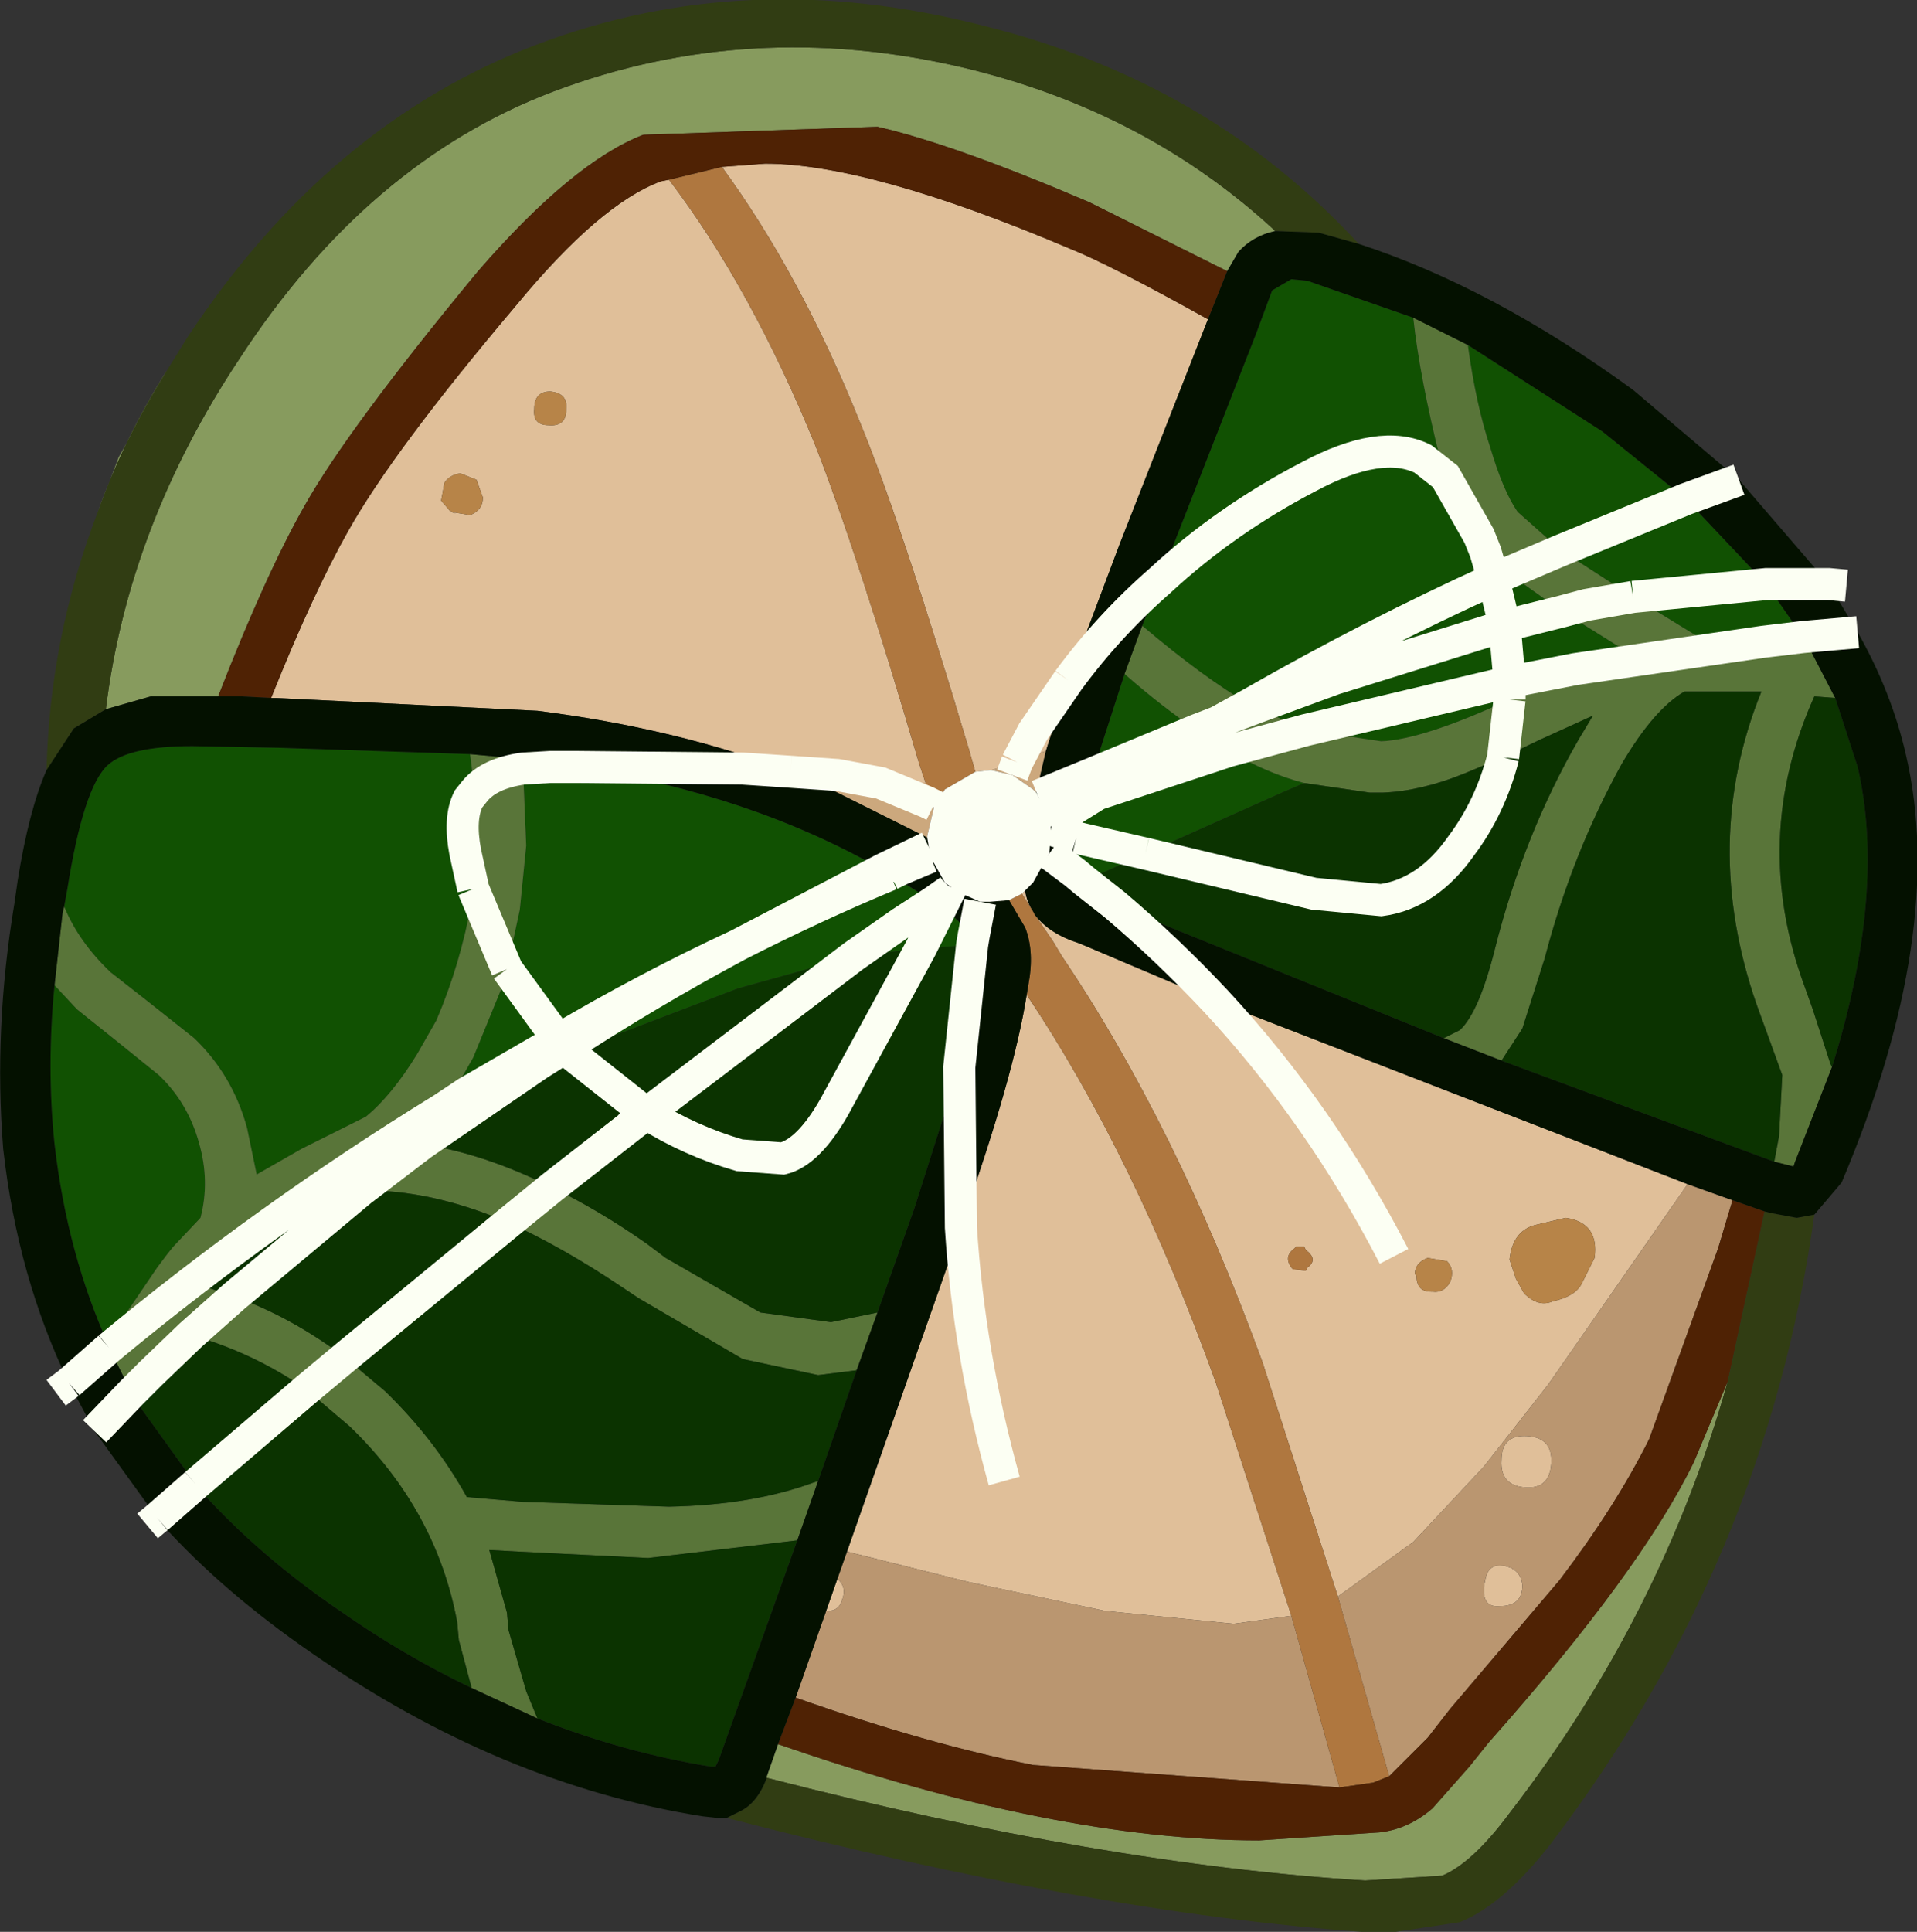
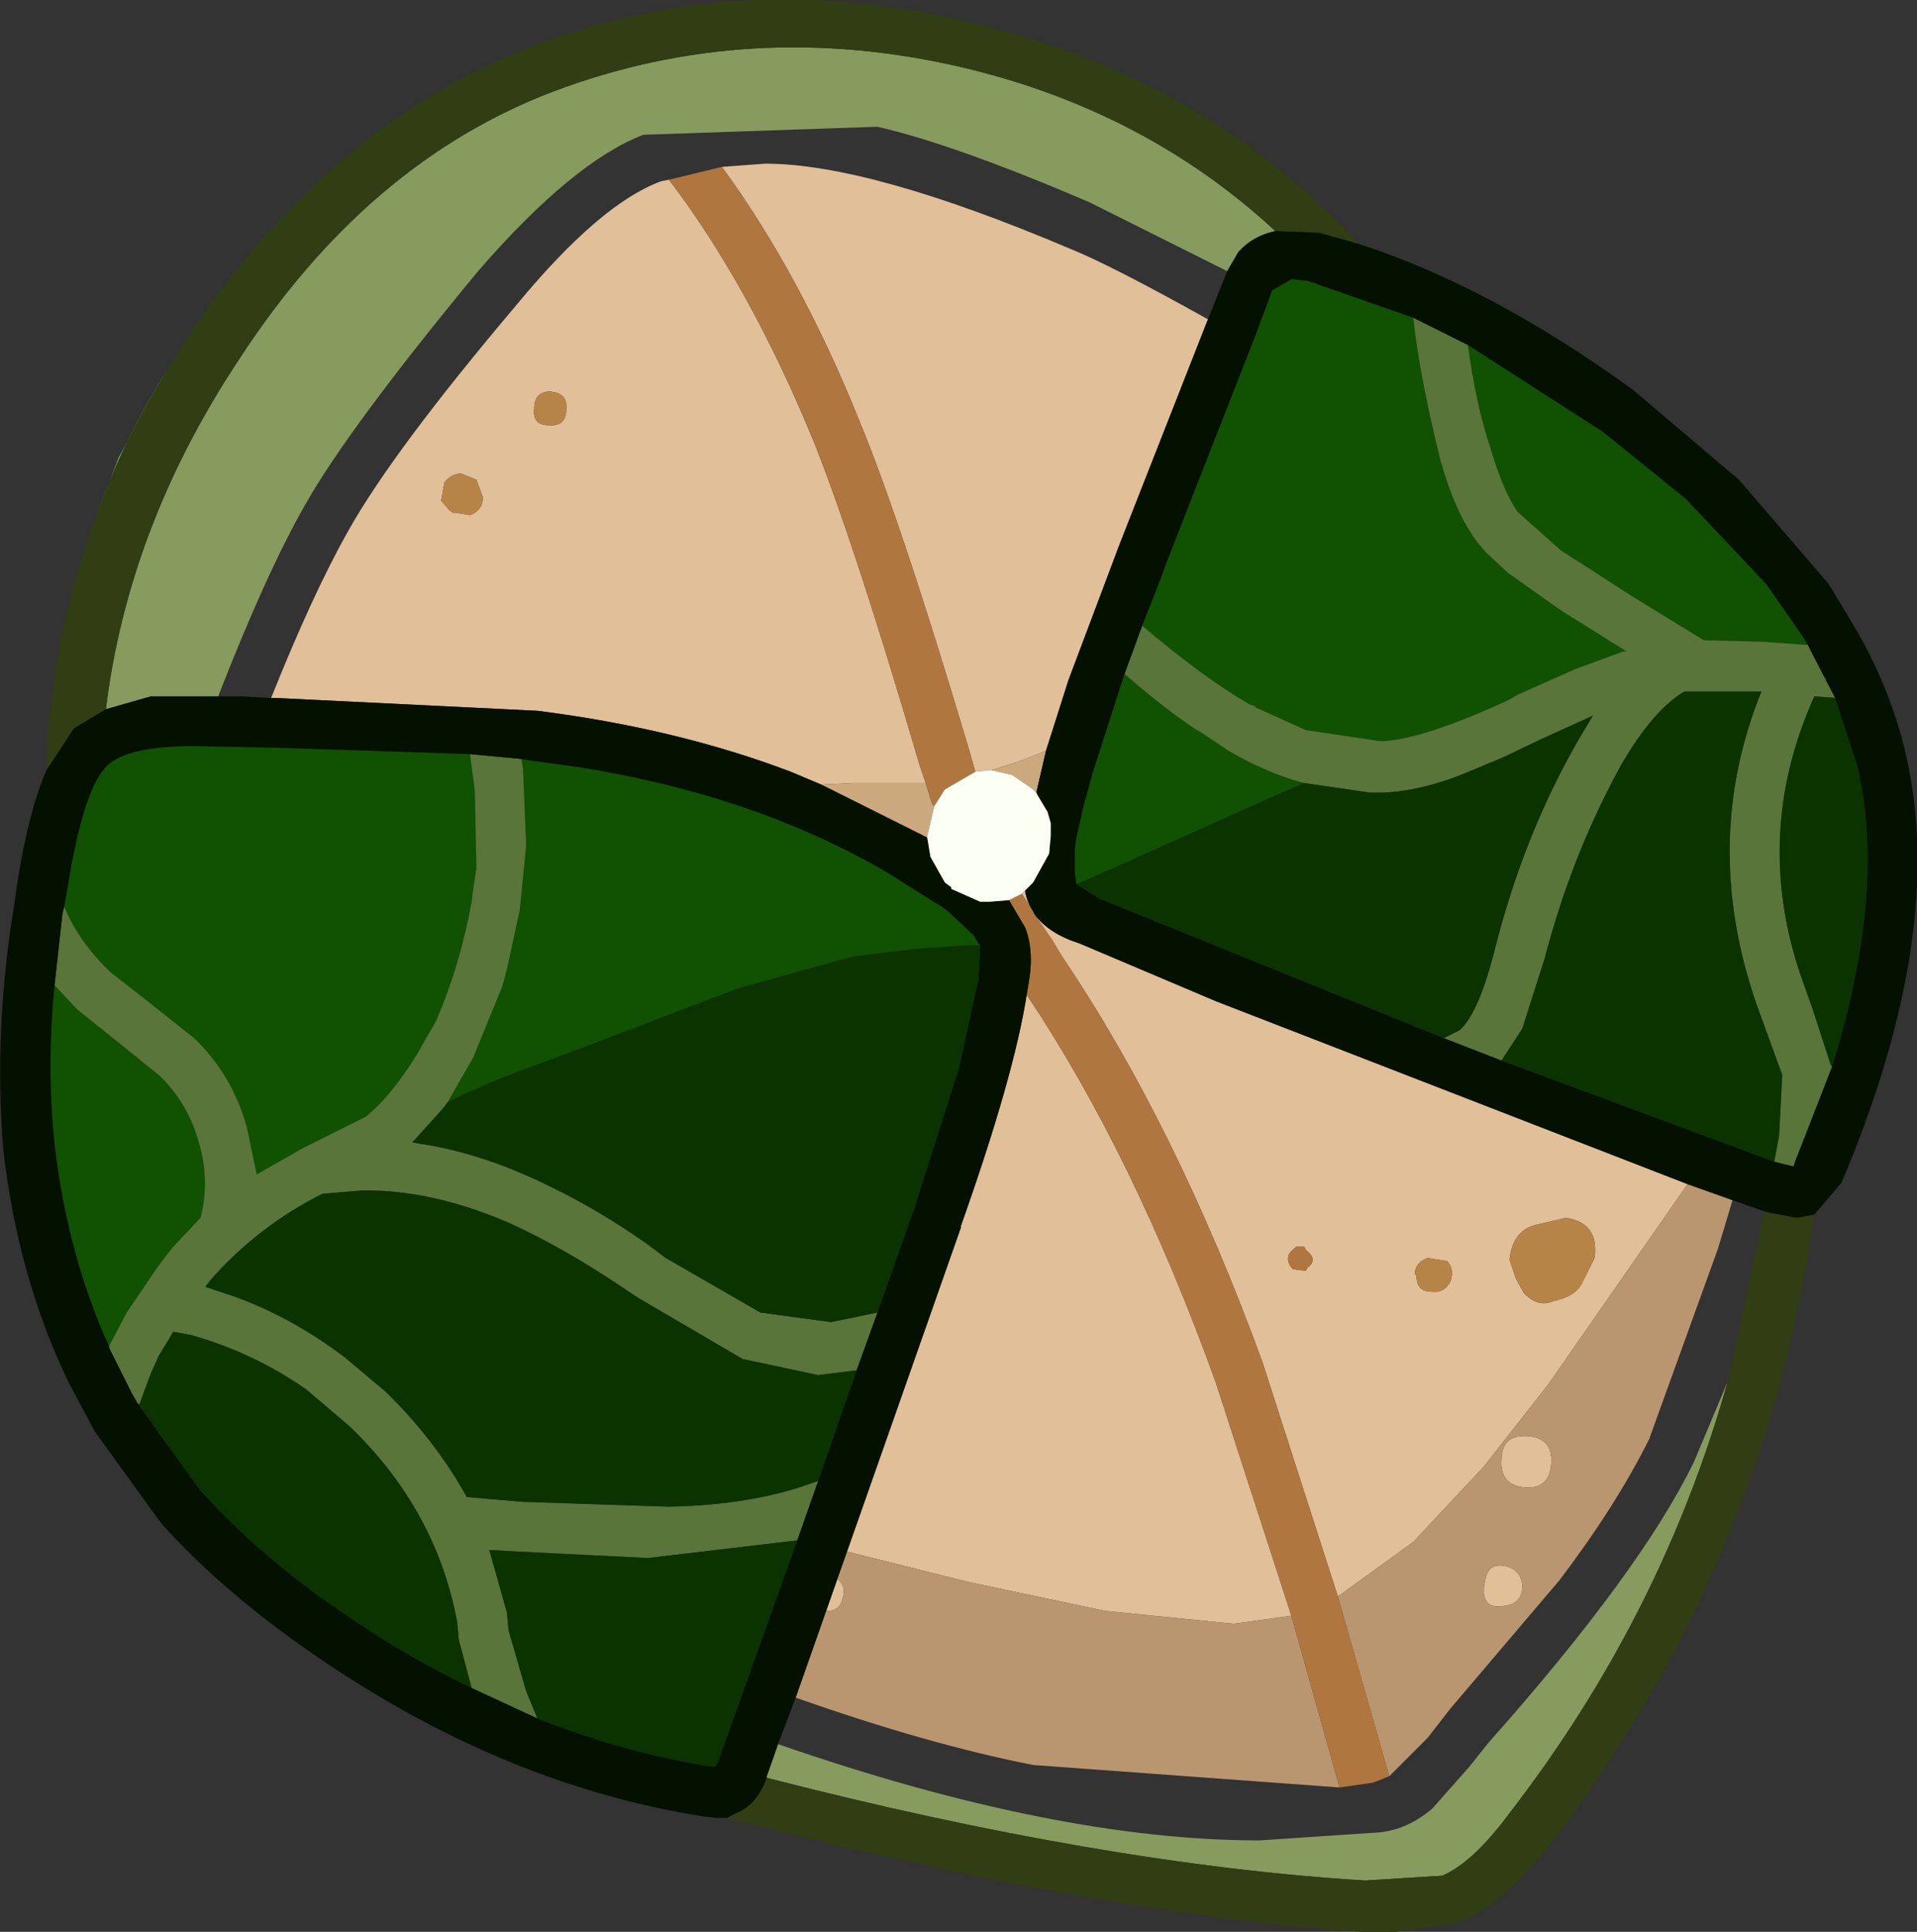
<svg xmlns="http://www.w3.org/2000/svg" xmlns:xlink="http://www.w3.org/1999/xlink" height="60.2px" width="59.75px">
  <rect width="100%" height="100%" fill="#333333" stroke="none" />
  <g transform="matrix(1.0, 0.0, 0.0, 1.0, 29.85, 30.1)">
    <use height="60.2" transform="matrix(1.0, 0.0, 0.0, 1.0, -29.85, -30.1)" width="59.75" xlink:href="#shape0" />
  </g>
  <defs>
    <g id="shape0" transform="matrix(1.0, 0.0, 0.0, 1.0, 29.85, 30.1)">
      <path d="M-24.65 -18.55 Q-26.0 -16.4 -26.8 -14.15 L-26.15 -15.85 -24.65 -18.55 M-26.55 -8.0 Q-25.85 -13.7 -22.4 -18.9 -18.4 -25.05 -12.6 -27.25 -6.5 -29.55 0.15 -28.0 5.85 -26.65 9.9 -22.9 9.2 -22.75 8.75 -22.25 L8.4 -21.65 4.1 -23.8 Q-0.1 -25.6 -2.5 -26.15 L-9.8 -25.9 Q-12.0 -25.05 -14.95 -21.65 -19.0 -16.75 -20.35 -14.35 -21.55 -12.25 -23.05 -8.4 L-25.15 -8.4 -26.55 -8.0 M24.0 12.95 Q21.95 20.25 17.2 26.4 16.05 27.95 15.1 28.35 L12.7 28.5 Q4.55 28.0 -5.95 25.3 L-5.95 25.25 -5.6 24.25 Q3.05 27.25 9.4 27.25 L13.15 27.0 Q14.05 26.9 14.8 26.25 L15.95 24.95 16.55 24.2 Q21.3 18.85 22.95 15.45 L24.0 12.95" fill="#879b5e" fill-rule="evenodd" stroke="none" />
      <path d="M7.8 -20.15 L5.05 -13.15 3.45 -8.9 2.35 -7.3 1.85 -6.35 2.35 -7.3 3.45 -8.9 2.75 -6.7 1.85 -6.35 1.05 -6.1 1.0 -6.1 0.55 -6.05 0.35 -6.75 Q-1.75 -13.8 -3.05 -16.95 -4.9 -21.55 -7.35 -24.9 L-6.0 -25.0 Q-2.75 -25.0 3.5 -22.35 4.75 -21.85 7.8 -20.15 M2.1 -2.35 Q2.15 -2.0 2.35 -1.7 L2.0 -2.25 2.1 -2.35 M2.4 -1.6 Q2.85 -1.0 3.8 -0.7 L8.05 1.1 Q11.3 4.6 13.6 9.05 11.3 4.6 8.05 1.1 L22.75 6.8 18.4 13.05 16.4 15.6 14.2 17.95 11.85 19.65 9.5 12.35 Q6.8 4.95 3.25 -0.3 L2.95 -0.8 2.4 -1.6 M2.15 0.9 Q5.5 5.9 8.05 13.0 L10.4 20.25 8.6 20.5 4.6 20.1 0.35 19.2 -3.45 18.25 0.1 8.15 0.1 8.1 Q1.75 3.45 2.15 0.9 M10.55 8.75 L10.5 8.8 Q10.15 9.05 10.4 9.4 L10.45 9.45 10.85 9.5 10.9 9.4 Q11.25 9.15 10.85 8.85 L10.8 8.75 10.55 8.75 M14.25 9.6 L14.3 9.65 Q14.3 10.15 14.75 10.15 L14.8 10.15 Q15.15 10.2 15.35 9.85 15.5 9.45 15.25 9.2 L14.65 9.1 Q14.25 9.25 14.25 9.6 M19.85 9.1 Q20.0 8.0 18.95 7.85 L18.1 8.05 Q17.3 8.2 17.2 9.15 L17.4 9.75 17.65 10.2 Q18.1 10.65 18.55 10.45 19.25 10.3 19.45 9.9 L19.85 9.1 M-3.75 19.1 Q-3.45 19.35 -3.6 19.75 -3.7 20.1 -4.05 20.1 L-4.1 20.1 -3.75 19.1 M16.45 19.1 Q16.55 18.6 17.05 18.7 17.55 18.8 17.6 19.3 17.6 19.95 16.9 19.95 16.45 20.0 16.4 19.55 L16.4 19.35 16.45 19.1 M17.7 16.25 Q16.9 16.2 16.95 15.4 16.95 14.6 17.75 14.65 18.55 14.7 18.5 15.5 18.45 16.3 17.7 16.25 M1.45 16.05 Q0.35 12.1 0.1 8.15 0.35 12.1 1.45 16.05 M-21.4 -8.35 Q-20.1 -11.6 -19.0 -13.55 -17.6 -16.05 -13.75 -20.6 -11.15 -23.75 -9.25 -24.45 L-9.0 -24.5 Q-6.45 -21.15 -4.45 -16.25 -3.15 -12.95 -1.2 -6.3 L-1.0 -5.7 -1.6 -5.7 -2.4 -5.7 -3.75 -5.95 -5.2 -6.05 -3.75 -5.95 -2.4 -5.7 -3.25 -5.7 -4.25 -5.65 -5.2 -6.05 Q-8.75 -7.4 -13.1 -7.95 L-21.25 -8.35 -21.4 -8.35 M-15.65 -14.1 L-15.8 -14.15 -15.2 -14.05 Q-14.8 -14.2 -14.8 -14.6 L-15.0 -15.15 -15.5 -15.35 Q-15.85 -15.3 -16.0 -15.05 L-16.1 -14.5 -15.8 -14.15 -15.85 -14.2 -15.65 -14.1 M-12.75 -16.85 Q-12.2 -16.8 -12.2 -17.35 -12.15 -17.85 -12.7 -17.9 -13.2 -17.9 -13.2 -17.35 -13.25 -16.85 -12.75 -16.85" fill="#e0bf99" fill-rule="evenodd" stroke="none" />
      <path d="M1.05 -6.1 L1.85 -6.35 2.75 -6.7 2.45 -5.4 2.35 -5.5 1.7 -5.95 1.05 -6.1 M1.7 -5.95 L1.85 -6.35 1.7 -5.95 M-2.4 -5.7 L-1.6 -5.7 -1.0 -5.7 -0.8 -5.05 -0.75 -5.0 -0.75 -4.9 -0.95 -4.05 -0.95 -4.0 -4.25 -5.65 -3.25 -5.7 -2.4 -5.7 -0.95 -5.1 -0.75 -5.0 -0.95 -5.1 -2.4 -5.7" fill="#cca87d" fill-rule="evenodd" stroke="none" />
      <path d="M10.4 20.25 L11.9 25.6 2.35 24.9 Q-0.95 24.25 -5.05 22.8 L-4.1 20.1 -4.05 20.1 Q-3.7 20.1 -3.6 19.75 -3.45 19.35 -3.75 19.1 L-3.45 18.25 0.35 19.2 4.6 20.1 8.6 20.5 10.4 20.25 M13.45 25.25 L11.85 19.65 14.2 17.95 16.4 15.6 18.4 13.05 22.75 6.8 24.15 7.3 23.7 8.8 21.55 14.75 Q20.5 16.85 18.75 19.15 L15.35 23.15 14.65 24.05 13.45 25.25 M17.7 16.25 Q18.45 16.3 18.5 15.5 18.55 14.7 17.75 14.65 16.95 14.6 16.95 15.4 16.9 16.2 17.7 16.25 M16.45 19.1 L16.4 19.35 16.4 19.55 Q16.45 20.0 16.9 19.95 17.6 19.95 17.6 19.3 17.55 18.8 17.05 18.7 16.55 18.6 16.45 19.1" fill="#ba9670" fill-rule="evenodd" stroke="none" />
      <path d="M-7.35 -24.9 Q-4.9 -21.55 -3.05 -16.95 -1.75 -13.8 0.35 -6.75 L0.55 -6.05 -0.4 -5.5 -0.75 -4.95 -0.75 -4.9 -0.75 -5.0 -0.8 -5.05 -1.0 -5.7 -1.2 -6.3 Q-3.15 -12.95 -4.45 -16.25 -6.45 -21.15 -9.0 -24.5 L-7.35 -24.9 M2.35 -1.7 L2.4 -1.6 2.95 -0.8 3.25 -0.3 Q6.8 4.95 9.5 12.35 L11.85 19.65 13.45 25.25 12.95 25.45 11.9 25.6 10.4 20.25 8.05 13.0 Q5.5 5.9 2.15 0.9 L2.2 0.6 Q2.4 -0.45 2.1 -1.2 L1.6 -2.05 2.0 -2.25 2.35 -1.7 M10.55 8.75 L10.8 8.75 10.85 8.85 Q11.25 9.15 10.9 9.4 L10.85 9.5 10.45 9.45 10.4 9.4 Q10.15 9.05 10.5 8.8 L10.55 8.75 M-0.75 -5.0 L-0.75 -4.95 -0.75 -5.0" fill="#af773f" fill-rule="evenodd" stroke="none" />
-       <path d="M8.4 -21.65 L7.8 -20.15 Q4.75 -21.85 3.5 -22.35 -2.75 -25.0 -6.0 -25.0 L-7.35 -24.9 -9.0 -24.5 -9.25 -24.45 Q-11.15 -23.75 -13.75 -20.6 -17.6 -16.05 -19.0 -13.55 -20.1 -11.6 -21.4 -8.35 L-22.35 -8.4 -23.05 -8.4 Q-21.55 -12.25 -20.35 -14.35 -19.0 -16.75 -14.95 -21.65 -12.0 -25.05 -9.8 -25.9 L-2.5 -26.15 Q-0.1 -25.6 4.1 -23.8 L8.4 -21.65 M11.9 25.6 L12.95 25.45 13.45 25.25 14.65 24.05 15.35 23.15 18.75 19.15 Q20.5 16.85 21.55 14.75 L23.7 8.8 24.15 7.3 25.15 7.65 24.0 12.95 22.95 15.45 Q21.3 18.85 16.55 24.2 L15.95 24.95 14.8 26.25 Q14.05 26.9 13.15 27.0 L9.4 27.25 Q3.05 27.25 -5.6 24.25 L-5.05 22.8 Q-0.95 24.25 2.35 24.9 L11.9 25.6" fill="#4f2204" fill-rule="evenodd" stroke="none" />
      <path d="M12.5 -22.5 L11.25 -22.85 9.9 -22.9 Q5.85 -26.65 0.15 -28.0 -6.5 -29.55 -12.6 -27.25 -18.4 -25.05 -22.4 -18.9 -25.85 -13.7 -26.55 -8.0 L-27.55 -7.4 -28.4 -6.1 Q-28.3 -10.25 -26.8 -14.15 -26.0 -16.4 -24.65 -18.55 L-24.0 -19.6 Q-19.6 -26.25 -13.15 -28.7 -6.6 -31.2 0.8 -29.3 7.85 -27.55 12.5 -22.5 M26.7 7.75 Q25.2 18.55 18.45 27.4 17.0 29.25 15.65 29.8 L13.65 30.1 12.6 30.1 Q4.2 29.5 -7.2 26.55 L-6.8 26.35 Q-6.25 26.1 -5.95 25.3 4.55 28.0 12.7 28.5 L15.1 28.35 Q16.05 27.95 17.2 26.4 21.95 20.25 24.0 12.95 L25.15 7.65 25.35 7.7 26.15 7.85 26.7 7.75" fill="#313d13" fill-rule="evenodd" stroke="none" />
      <path d="M6.3 -12.0 L6.5 -12.55 9.3 -19.7 9.8 -21.05 10.4 -21.4 10.9 -21.35 14.2 -20.2 Q14.4 -18.35 15.05 -15.75 L15.2 -15.25 14.5 -15.8 Q13.2 -16.45 10.95 -15.25 8.35 -13.9 6.3 -12.0 8.35 -13.9 10.95 -15.25 13.2 -16.45 14.5 -15.8 L15.2 -15.25 Q15.6 -14.0 16.2 -13.2 L16.45 -12.9 17.15 -12.25 18.7 -11.15 18.85 -11.05 17.05 -10.6 17.2 -8.85 10.85 -7.35 17.2 -8.85 17.05 -10.6 18.85 -11.05 20.85 -9.8 20.75 -9.8 19.25 -9.25 17.2 -8.85 17.2 -8.4 17.2 -8.3 17.2 -8.4 17.2 -8.85 19.25 -9.25 17.45 -8.45 17.2 -8.3 Q14.5 -7.05 13.2 -7.0 L10.85 -7.35 9.3 -8.05 9.25 -8.1 9.1 -8.15 Q12.95 -10.35 16.7 -12.05 L17.05 -10.6 11.75 -8.95 9.3 -8.05 11.75 -8.95 17.05 -10.6 16.7 -12.05 Q12.95 -10.35 9.1 -8.15 7.7 -8.95 5.75 -10.6 L6.3 -12.0 M15.9 -19.35 L20.1 -16.65 22.7 -14.55 25.2 -11.9 21.05 -11.5 25.2 -11.9 26.35 -10.25 25.1 -10.1 26.35 -10.25 26.5 -10.0 25.1 -10.1 23.25 -10.15 21.05 -11.5 19.5 -12.5 Q19.1 -12.75 18.8 -12.95 L22.7 -14.55 18.8 -12.95 17.45 -14.15 Q17.0 -14.8 16.6 -16.15 16.15 -17.5 15.9 -19.35 M4.2 -6.0 L5.2 -9.1 Q6.4 -8.05 7.45 -7.35 L7.55 -7.3 4.35 -5.35 4.0 -5.25 4.35 -5.35 7.55 -7.3 8.45 -6.7 4.35 -5.35 3.95 -5.1 4.35 -5.35 8.45 -6.7 Q9.65 -6.0 10.8 -5.7 L10.1 -5.4 5.85 -3.5 3.95 -2.65 3.65 -2.9 3.95 -2.65 3.7 -2.55 3.65 -2.9 3.65 -3.65 3.7 -4.0 3.95 -5.1 4.0 -5.25 4.2 -6.0 7.45 -7.35 4.2 -6.0 M16.45 -12.9 L16.7 -12.05 17.15 -12.25 16.7 -12.05 16.45 -12.9 M3.7 -4.0 L3.9 -3.95 5.85 -3.5 3.9 -3.95 3.7 -4.0 M0.5 -0.95 L0.65 -0.7 0.7 -0.65 0.45 -0.65 0.5 -0.95 0.45 -0.65 -1.15 -0.55 -3.25 -0.3 -1.75 -1.35 -0.75 -2.0 -1.75 -1.35 -3.25 -0.3 -6.85 0.7 -12.1 2.7 -12.25 2.55 Q-9.65 0.85 -6.85 -0.65 -4.5 -1.85 -2.1 -2.85 -4.5 -1.85 -6.85 -0.65 -9.65 0.85 -12.25 2.55 L-12.1 2.7 -13.05 3.05 -14.25 3.5 -15.3 3.95 -15.9 4.25 -15.5 3.55 -15.1 2.85 -14.2 0.65 -14.05 0.1 -13.65 -1.75 -13.45 -3.75 -13.55 -6.15 -13.6 -6.45 -13.3 -6.4 -11.85 -6.2 -12.7 -6.2 -13.55 -6.15 -12.7 -6.2 -11.85 -6.2 Q-6.45 -5.35 -2.35 -3.0 L-2.1 -2.85 -0.75 -2.0 -0.5 -1.85 -0.7 -1.45 -1.15 -0.55 -0.7 -1.45 -0.5 -1.85 -0.3 -1.7 0.5 -0.95 M-27.85 -1.85 L-27.75 -2.4 Q-27.25 -5.55 -26.5 -6.25 -25.85 -6.85 -23.85 -6.85 L-21.2 -6.8 -15.2 -6.6 -15.05 -5.45 -15.25 -5.2 Q-15.55 -4.6 -15.35 -3.55 L-15.1 -2.4 -15.35 -3.55 Q-15.55 -4.6 -15.25 -5.2 L-15.05 -5.45 -15.0 -3.05 -15.1 -2.4 -15.15 -2.0 Q-15.5 -0.05 -16.25 1.7 L-16.85 2.75 Q-17.65 4.05 -18.45 4.7 L-20.45 5.7 -21.85 6.5 -22.15 5.05 Q-22.6 3.4 -23.8 2.25 L-25.25 1.1 -26.4 0.2 Q-27.4 -0.75 -27.85 -1.85 M-28.15 0.6 L-27.45 1.35 -26.2 2.35 -24.9 3.4 Q-24.0 4.25 -23.65 5.5 -23.3 6.7 -23.6 7.85 L-24.45 8.75 -24.65 9.0 -24.95 9.4 -25.9 10.8 -26.45 11.85 Q-27.75 9.0 -28.15 5.55 -28.4 3.15 -28.15 0.6 M-2.35 -3.0 L-6.85 -0.65 Q-9.75 0.7 -12.45 2.3 L-14.05 0.1 -12.45 2.3 Q-9.75 0.7 -6.85 -0.65 L-2.35 -3.0 M-13.05 3.05 L-12.25 2.55 -12.4 2.35 -12.45 2.3 -12.4 2.35 -12.25 2.55 -13.05 3.05 M-12.45 2.3 L-15.3 3.95 -12.45 2.3" fill="#115102" fill-rule="evenodd" stroke="none" />
      <path d="M19.85 9.1 L19.45 9.9 Q19.25 10.3 18.55 10.45 18.1 10.65 17.65 10.2 L17.4 9.75 17.2 9.15 Q17.3 8.2 18.1 8.05 L18.95 7.85 Q20.0 8.0 19.85 9.1 M14.25 9.6 Q14.25 9.25 14.65 9.1 L15.25 9.2 Q15.5 9.45 15.35 9.85 15.15 10.2 14.8 10.15 L14.75 10.15 Q14.3 10.15 14.3 9.65 L14.25 9.6 M-12.75 -16.85 Q-13.25 -16.85 -13.2 -17.35 -13.2 -17.9 -12.7 -17.9 -12.15 -17.85 -12.2 -17.35 -12.2 -16.8 -12.75 -16.85 M-15.65 -14.1 L-15.85 -14.2 -15.8 -14.15 -16.1 -14.5 -16.0 -15.05 Q-15.85 -15.3 -15.5 -15.35 L-15.0 -15.15 -14.8 -14.6 Q-14.8 -14.2 -15.2 -14.05 L-15.8 -14.15 -15.65 -14.1" fill="#b78448" fill-rule="evenodd" stroke="none" />
      <path d="M14.2 -20.2 L15.9 -19.35 Q16.15 -17.5 16.6 -16.15 17.0 -14.8 17.45 -14.15 L18.8 -12.95 Q19.1 -12.75 19.5 -12.5 L21.05 -11.5 19.6 -11.25 18.85 -11.05 19.6 -11.25 21.05 -11.5 23.25 -10.15 25.1 -10.1 19.25 -9.25 25.1 -10.1 26.5 -10.0 26.65 -9.7 27.35 -8.35 26.7 -8.4 Q24.7 -3.95 26.4 0.65 L26.65 1.35 27.2 3.05 27.25 3.15 26.1 6.1 26.05 6.25 25.85 6.2 25.45 6.1 25.6 5.3 25.7 3.4 24.9 1.2 Q23.15 -3.85 25.05 -8.55 L22.65 -8.55 Q21.7 -8.0 20.7 -6.3 19.15 -3.5 18.3 -0.25 L17.6 1.95 16.95 2.95 15.15 2.25 15.65 2.0 Q16.25 1.45 16.75 -0.55 17.65 -4.1 19.35 -7.05 L19.8 -7.8 18.15 -7.05 17.0 -6.5 17.2 -8.3 17.0 -6.5 15.8 -6.0 Q14.45 -5.45 13.25 -5.4 L12.85 -5.4 10.8 -5.7 Q9.65 -6.0 8.45 -6.7 L7.55 -7.3 7.45 -7.35 8.1 -7.6 7.55 -7.3 8.1 -7.6 7.45 -7.35 Q6.4 -8.05 5.2 -9.1 L5.75 -10.6 Q7.7 -8.95 9.1 -8.15 L9.25 -8.1 9.3 -8.05 8.1 -7.6 9.1 -8.15 8.1 -7.6 9.3 -8.05 10.85 -7.35 8.45 -6.7 10.85 -7.35 13.2 -7.0 Q14.5 -7.05 17.2 -8.3 L17.45 -8.45 19.25 -9.25 20.75 -9.8 20.85 -9.8 18.85 -11.05 18.7 -11.15 17.15 -12.25 16.45 -12.9 16.25 -13.4 15.2 -15.25 16.25 -13.4 16.45 -12.9 16.2 -13.2 Q15.6 -14.0 15.2 -15.25 L15.05 -15.75 Q14.4 -18.35 14.2 -20.2 M18.8 -12.95 L17.15 -12.25 18.8 -12.95 M-2.5 10.8 L-3.15 12.6 -4.35 12.75 -6.7 12.25 -9.95 10.35 -10.55 9.95 Q-12.35 8.75 -14.0 8.0 -16.45 6.95 -18.6 7.0 L-16.7 5.55 -18.6 7.0 -19.8 7.1 Q-21.8 8.1 -23.3 9.8 L-23.45 10.0 -22.55 10.3 -23.9 11.5 -22.55 10.3 Q-20.75 10.95 -19.1 12.2 L-17.85 13.25 Q-16.3 14.75 -15.3 16.55 L-13.55 16.7 -9.0 16.85 Q-6.4 16.8 -4.5 16.1 L-4.35 16.05 -5.0 17.9 -9.65 18.45 -13.7 18.25 -14.6 18.2 -14.05 20.15 -14.0 20.7 -13.45 22.6 -13.1 23.45 -15.15 22.5 -15.55 21.0 -15.6 20.45 Q-16.25 16.95 -18.95 14.35 L-20.3 13.2 -19.1 12.2 -20.3 13.2 Q-21.95 12.05 -23.9 11.5 L-24.45 11.4 -24.9 12.15 -25.15 12.7 -25.5 13.65 -25.55 13.65 -25.75 13.3 -25.15 12.7 -25.75 13.3 -26.45 11.9 -26.45 11.85 -25.9 10.8 -24.95 9.4 -24.65 9.0 -24.45 8.75 -23.6 7.85 Q-23.3 6.7 -23.65 5.5 -24.0 4.25 -24.9 3.4 L-26.2 2.35 -27.45 1.35 -28.15 0.6 -27.9 -1.65 -27.85 -1.85 Q-27.4 -0.75 -26.4 0.2 L-25.25 1.1 -23.8 2.25 Q-22.6 3.4 -22.15 5.05 L-21.85 6.5 -20.45 5.7 -18.45 4.7 Q-17.65 4.05 -16.85 2.75 L-16.25 1.7 Q-15.5 -0.05 -15.15 -2.0 L-15.1 -2.4 -14.05 0.1 -15.1 -2.4 -15.0 -3.05 -15.05 -5.45 -15.2 -6.6 -13.6 -6.45 -13.55 -6.15 -13.45 -3.75 -13.65 -1.75 -14.05 0.1 -14.2 0.65 -15.1 2.85 -15.5 3.55 -15.9 4.25 -16.05 4.45 Q-21.5 7.8 -26.45 11.9 -21.5 7.8 -16.05 4.45 L-17.0 5.5 -16.7 5.55 Q-14.75 5.85 -12.65 6.9 L-14.0 8.0 -12.65 6.9 Q-11.2 7.6 -9.7 8.65 L-9.1 9.1 -6.15 10.8 -3.95 11.1 -2.5 10.8 M-13.55 -6.15 Q-14.6 -6.0 -15.05 -5.45 -14.6 -6.0 -13.55 -6.15" fill="#597539" fill-rule="evenodd" stroke="none" />
      <path d="M4.9 -1.9 L4.4 -2.1 3.7 -2.55 3.95 -2.65 5.85 -3.5 10.1 -5.4 10.8 -5.7 12.85 -5.4 13.25 -5.4 Q14.45 -5.45 15.8 -6.0 L17.0 -6.5 18.15 -7.05 19.8 -7.8 19.35 -7.05 Q17.65 -4.1 16.75 -0.55 16.25 1.45 15.65 2.0 L15.15 2.25 4.9 -1.9 3.95 -2.65 4.9 -1.9 M0.7 -0.65 L0.65 0.4 0.05 3.15 0.45 -0.65 0.05 3.15 -1.35 7.55 -2.5 10.8 -3.95 11.1 -6.15 10.8 -9.1 9.1 -9.7 8.65 Q-11.2 7.6 -12.65 6.9 L-9.7 4.6 -12.1 2.7 -9.7 4.6 -12.65 6.9 Q-14.75 5.85 -16.7 5.55 L-17.0 5.5 -16.05 4.45 -15.9 4.25 -15.3 3.95 -14.25 3.5 -13.05 3.05 -12.1 2.7 -6.85 0.7 -3.25 -0.3 -1.15 -0.55 -3.85 4.4 Q-4.65 5.8 -5.45 6.0 L-6.8 5.9 Q-8.35 5.45 -9.7 4.6 L-3.25 -0.3 -9.7 4.6 Q-8.35 5.45 -6.8 5.9 L-5.45 6.0 Q-4.65 5.8 -3.85 4.4 L-1.15 -0.55 0.45 -0.65 0.7 -0.65 M5.85 -3.5 L11.1 -2.25 13.2 -2.05 Q14.65 -2.25 15.7 -3.75 16.6 -4.95 17.0 -6.5 16.6 -4.95 15.7 -3.75 14.65 -2.25 13.2 -2.05 L11.1 -2.25 5.85 -3.5 M27.25 3.15 L27.2 3.05 26.65 1.35 26.4 0.65 Q24.7 -3.95 26.7 -8.4 L27.35 -8.35 28.05 -6.2 Q28.95 -2.3 27.25 3.15 M16.95 2.95 L17.6 1.95 18.3 -0.25 Q19.15 -3.5 20.7 -6.3 21.7 -8.0 22.65 -8.55 L25.05 -8.55 Q23.15 -3.85 24.9 1.2 L25.7 3.4 25.6 5.3 25.45 6.1 16.95 2.95 M-3.15 12.6 L-4.35 16.05 -4.5 16.1 Q-6.4 16.8 -9.0 16.85 L-13.55 16.7 -15.3 16.55 Q-16.3 14.75 -17.85 13.25 L-19.1 12.2 -14.0 8.0 -19.1 12.2 Q-20.75 10.95 -22.55 10.3 L-23.45 10.0 -23.3 9.8 Q-21.8 8.1 -19.8 7.1 L-18.6 7.0 -22.55 10.3 -18.6 7.0 Q-16.45 6.95 -14.0 8.0 -12.35 8.75 -10.55 9.95 L-9.95 10.35 -6.7 12.25 -4.35 12.75 -3.15 12.6 M-5.0 17.9 L-7.45 24.75 -7.55 24.95 -7.7 24.95 Q-10.45 24.5 -13.1 23.45 L-13.45 22.6 -14.0 20.7 -14.05 20.15 -14.6 18.2 -13.7 18.25 -9.65 18.45 -5.0 17.9 M-15.15 22.5 Q-17.25 21.5 -19.25 20.1 -21.75 18.4 -23.6 16.35 L-23.75 16.15 -20.3 13.2 -23.75 16.15 -25.55 13.65 -25.5 13.65 -25.15 12.7 -24.9 12.15 -24.45 11.4 -23.9 11.5 -25.15 12.7 -23.9 11.5 Q-21.95 12.05 -20.3 13.2 L-18.95 14.35 Q-16.25 16.95 -15.6 20.45 L-15.55 21.0 -15.15 22.5 M-16.05 4.45 L-15.3 3.95 -16.05 4.45 M-13.05 3.05 L-16.7 5.55 -13.05 3.05" fill="#0b3300" fill-rule="evenodd" stroke="none" />
      <path d="M9.9 -22.9 L11.25 -22.85 12.5 -22.5 Q16.65 -21.15 21.05 -17.95 L24.35 -15.15 22.7 -14.55 24.35 -15.15 27.15 -11.9 25.2 -11.9 27.15 -11.9 28.05 -10.4 26.35 -10.25 28.05 -10.4 Q29.1 -8.55 29.55 -6.6 30.85 -1.05 27.55 6.75 L26.7 7.75 26.15 7.85 25.35 7.7 25.15 7.65 24.15 7.3 22.75 6.8 8.05 1.1 3.8 -0.7 Q2.85 -1.0 2.4 -1.6 L2.35 -1.7 Q2.15 -2.0 2.1 -2.35 L2.35 -2.6 2.85 -3.5 2.9 -4.05 2.9 -4.25 3.7 -4.0 2.9 -4.25 2.9 -4.45 3.95 -5.1 2.9 -4.45 2.8 -4.8 4.0 -5.25 3.95 -5.1 3.7 -4.0 3.65 -3.65 3.65 -2.9 2.85 -3.5 3.65 -2.9 3.7 -2.55 4.4 -2.1 4.9 -1.9 Q6.55 -0.5 8.05 1.1 6.55 -0.5 4.9 -1.9 L15.15 2.25 16.95 2.95 25.45 6.1 25.85 6.2 26.05 6.25 26.1 6.1 27.25 3.15 Q28.95 -2.3 28.05 -6.2 L27.35 -8.35 26.65 -9.7 26.5 -10.0 26.35 -10.25 25.2 -11.9 22.7 -14.55 20.1 -16.65 15.9 -19.35 14.2 -20.2 10.9 -21.35 10.4 -21.4 9.8 -21.05 9.3 -19.7 6.5 -12.55 6.3 -12.0 Q4.7 -10.6 3.45 -8.9 4.7 -10.6 6.3 -12.0 L5.75 -10.6 5.2 -9.1 4.2 -6.0 4.0 -5.25 2.8 -4.8 2.5 -5.3 2.45 -5.4 2.75 -6.7 3.45 -8.9 5.05 -13.15 7.8 -20.15 8.4 -21.65 8.75 -22.25 Q9.2 -22.75 9.9 -22.9 M-28.4 -6.1 L-27.55 -7.4 -26.55 -8.0 -25.15 -8.4 -23.05 -8.4 -22.35 -8.4 -21.4 -8.35 -21.25 -8.35 -13.1 -7.95 Q-8.75 -7.4 -5.2 -6.05 L-6.7 -6.15 -11.85 -6.2 -6.7 -6.15 -5.2 -6.05 -4.25 -5.65 -0.95 -4.0 -0.9 -3.7 -0.85 -3.4 -1.8 -3.0 -2.1 -2.85 -1.8 -3.0 -0.85 -3.4 -0.4 -2.6 -0.2 -2.45 -0.2 -2.4 0.7 -2.0 1.0 -2.0 1.6 -2.05 2.1 -1.2 Q2.4 -0.45 2.2 0.6 L2.15 0.9 Q1.75 3.45 0.1 8.1 L0.1 8.15 0.05 3.15 0.1 8.15 -3.45 18.25 -3.75 19.1 -4.1 20.1 -5.05 22.8 -5.6 24.25 -5.95 25.25 -5.95 25.3 Q-6.25 26.1 -6.8 26.35 L-7.2 26.55 -7.5 26.55 -7.95 26.5 Q-14.25 25.5 -20.15 21.4 -22.9 19.5 -24.8 17.4 L-24.95 17.2 -23.75 16.15 -24.95 17.2 -26.9 14.5 -27.7 13.0 Q-29.3 9.7 -29.75 5.7 -30.05 1.95 -29.4 -1.95 L-29.3 -2.65 Q-28.95 -4.85 -28.4 -6.1 M4.2 -6.0 L2.5 -5.3 4.2 -6.0 M0.5 -0.95 L0.7 -2.0 0.5 -0.95 -0.3 -1.7 -0.5 -1.85 -0.75 -2.0 -0.25 -2.35 -0.2 -2.45 -0.25 -2.35 -0.75 -2.0 -2.1 -2.85 -2.35 -3.0 Q-6.45 -5.35 -11.85 -6.2 L-13.3 -6.4 -13.6 -6.45 -15.2 -6.6 -21.2 -6.8 -23.85 -6.85 Q-25.85 -6.85 -26.5 -6.25 -27.25 -5.55 -27.75 -2.4 L-27.85 -1.85 -27.9 -1.65 -28.15 0.6 Q-28.4 3.15 -28.15 5.55 -27.75 9.0 -26.45 11.85 L-26.45 11.9 -25.75 13.3 -25.55 13.65 -23.75 16.15 -23.6 16.35 Q-21.75 18.4 -19.25 20.1 -17.25 21.5 -15.15 22.5 L-13.1 23.45 Q-10.45 24.5 -7.7 24.95 L-7.55 24.95 -7.45 24.75 -5.0 17.9 -4.35 16.05 -3.15 12.6 -2.5 10.8 -1.35 7.55 0.05 3.15 0.65 0.4 0.7 -0.65 0.65 -0.7 0.5 -0.95 M-2.35 -3.0 L-0.9 -3.7 -2.35 -3.0 M-0.2 -2.4 L-0.25 -2.35 -0.2 -2.4 M-0.25 -2.35 L-0.5 -1.85 -0.25 -2.35 M-26.9 14.5 L-25.75 13.3 -26.9 14.5 M-26.45 11.9 L-27.7 13.0 -26.45 11.9" fill="#041100" fill-rule="evenodd" stroke="none" />
      <path d="M0.55 -6.05 L1.0 -6.1 1.05 -6.1 1.7 -5.95 2.35 -5.5 2.45 -5.4 2.5 -5.3 2.8 -4.8 2.9 -4.45 2.9 -4.25 2.9 -4.05 2.85 -3.5 2.35 -2.6 2.1 -2.35 2.0 -2.25 1.6 -2.05 1.0 -2.0 0.7 -2.0 -0.2 -2.4 -0.2 -2.45 -0.4 -2.6 -0.85 -3.4 -0.9 -3.7 -0.95 -4.0 -0.95 -4.05 -0.75 -4.9 -0.75 -4.95 -0.4 -5.5 0.55 -6.05" fill="#fcfff3" fill-rule="evenodd" stroke="none" />
-       <path d="M3.45 -8.9 Q4.7 -10.6 6.3 -12.0 8.35 -13.9 10.95 -15.25 13.2 -16.45 14.5 -15.8 L15.2 -15.25 16.25 -13.4 16.45 -12.9 16.7 -12.05 Q12.95 -10.35 9.1 -8.15 L8.1 -7.6 9.3 -8.05 11.75 -8.95 17.05 -10.6 16.7 -12.05 17.15 -12.25 18.8 -12.95 22.7 -14.55 24.35 -15.15 M21.05 -11.5 L25.2 -11.9 27.15 -11.9 27.7 -11.85 M1.85 -6.35 L2.35 -7.3 3.45 -8.9 M2.5 -5.3 L4.2 -6.0 7.45 -7.35 8.1 -7.6 7.55 -7.3 4.35 -5.35 8.45 -6.7 10.85 -7.35 17.2 -8.85 17.05 -10.6 18.85 -11.05 19.6 -11.25 21.05 -11.5 M4.0 -5.25 L4.35 -5.35 3.95 -5.1 2.9 -4.45 M1.85 -6.35 L1.7 -5.95 M17.2 -8.3 L17.2 -8.4 17.2 -8.85 19.25 -9.25 25.1 -10.1 26.35 -10.25 28.05 -10.4 M3.7 -4.0 L2.9 -4.25 M2.85 -3.5 L3.65 -2.9 3.95 -2.65 4.9 -1.9 Q6.55 -0.5 8.05 1.1 11.3 4.6 13.6 9.05 M5.85 -3.5 L3.9 -3.95 3.7 -4.0 M2.8 -4.8 L4.0 -5.25 M0.7 -2.0 L0.5 -0.95 0.45 -0.65 0.05 3.15 0.1 8.15 Q0.35 12.1 1.45 16.05 M17.0 -6.5 Q16.6 -4.95 15.7 -3.75 14.65 -2.25 13.2 -2.05 L11.1 -2.25 5.85 -3.5 M17.2 -8.3 L17.0 -6.5 M-24.95 17.2 L-25.25 17.45 M-23.75 16.15 L-24.95 17.2 M-27.7 13.0 L-28.1 13.3 M-5.2 -6.05 L-3.75 -5.95 -2.4 -5.7 -0.95 -5.1 -0.75 -5.0 -0.75 -4.95 M-15.1 -2.4 L-15.35 -3.55 Q-15.55 -4.6 -15.25 -5.2 L-15.05 -5.45 Q-14.6 -6.0 -13.55 -6.15 L-12.7 -6.2 -11.85 -6.2 -6.7 -6.15 -5.2 -6.05 M-26.45 11.9 Q-21.5 7.8 -16.05 4.45 L-15.3 3.95 -12.45 2.3 Q-9.75 0.7 -6.85 -0.65 L-2.35 -3.0 -0.9 -3.7 M-14.05 0.1 L-15.1 -2.4 M-14.05 0.1 L-12.45 2.3 -12.4 2.35 -12.25 2.55 -13.05 3.05 -16.7 5.55 -18.6 7.0 -22.55 10.3 -23.9 11.5 -25.15 12.7 -25.75 13.3 -26.9 14.5 M-2.1 -2.85 L-1.8 -3.0 -0.85 -3.4 M-0.75 -2.0 L-0.25 -2.35 -0.2 -2.45 M-0.25 -2.35 L-0.2 -2.4 M-0.75 -2.0 L-1.75 -1.35 -3.25 -0.3 -9.7 4.6 Q-8.35 5.45 -6.8 5.9 L-5.45 6.0 Q-4.65 5.8 -3.85 4.4 L-1.15 -0.55 -0.7 -1.45 -0.5 -1.85 -0.25 -2.35 M-2.1 -2.85 Q-4.5 -1.85 -6.85 -0.65 -9.65 0.85 -12.25 2.55 L-12.1 2.7 -9.7 4.6 -12.65 6.9 -14.0 8.0 -19.1 12.2 -20.3 13.2 -23.75 16.15 M-27.7 13.0 L-26.45 11.9" fill="none" stroke="#fcfff3" stroke-linecap="butt" stroke-linejoin="miter-clip" stroke-miterlimit="10.0" stroke-width="1.0" />
    </g>
  </defs>
</svg>